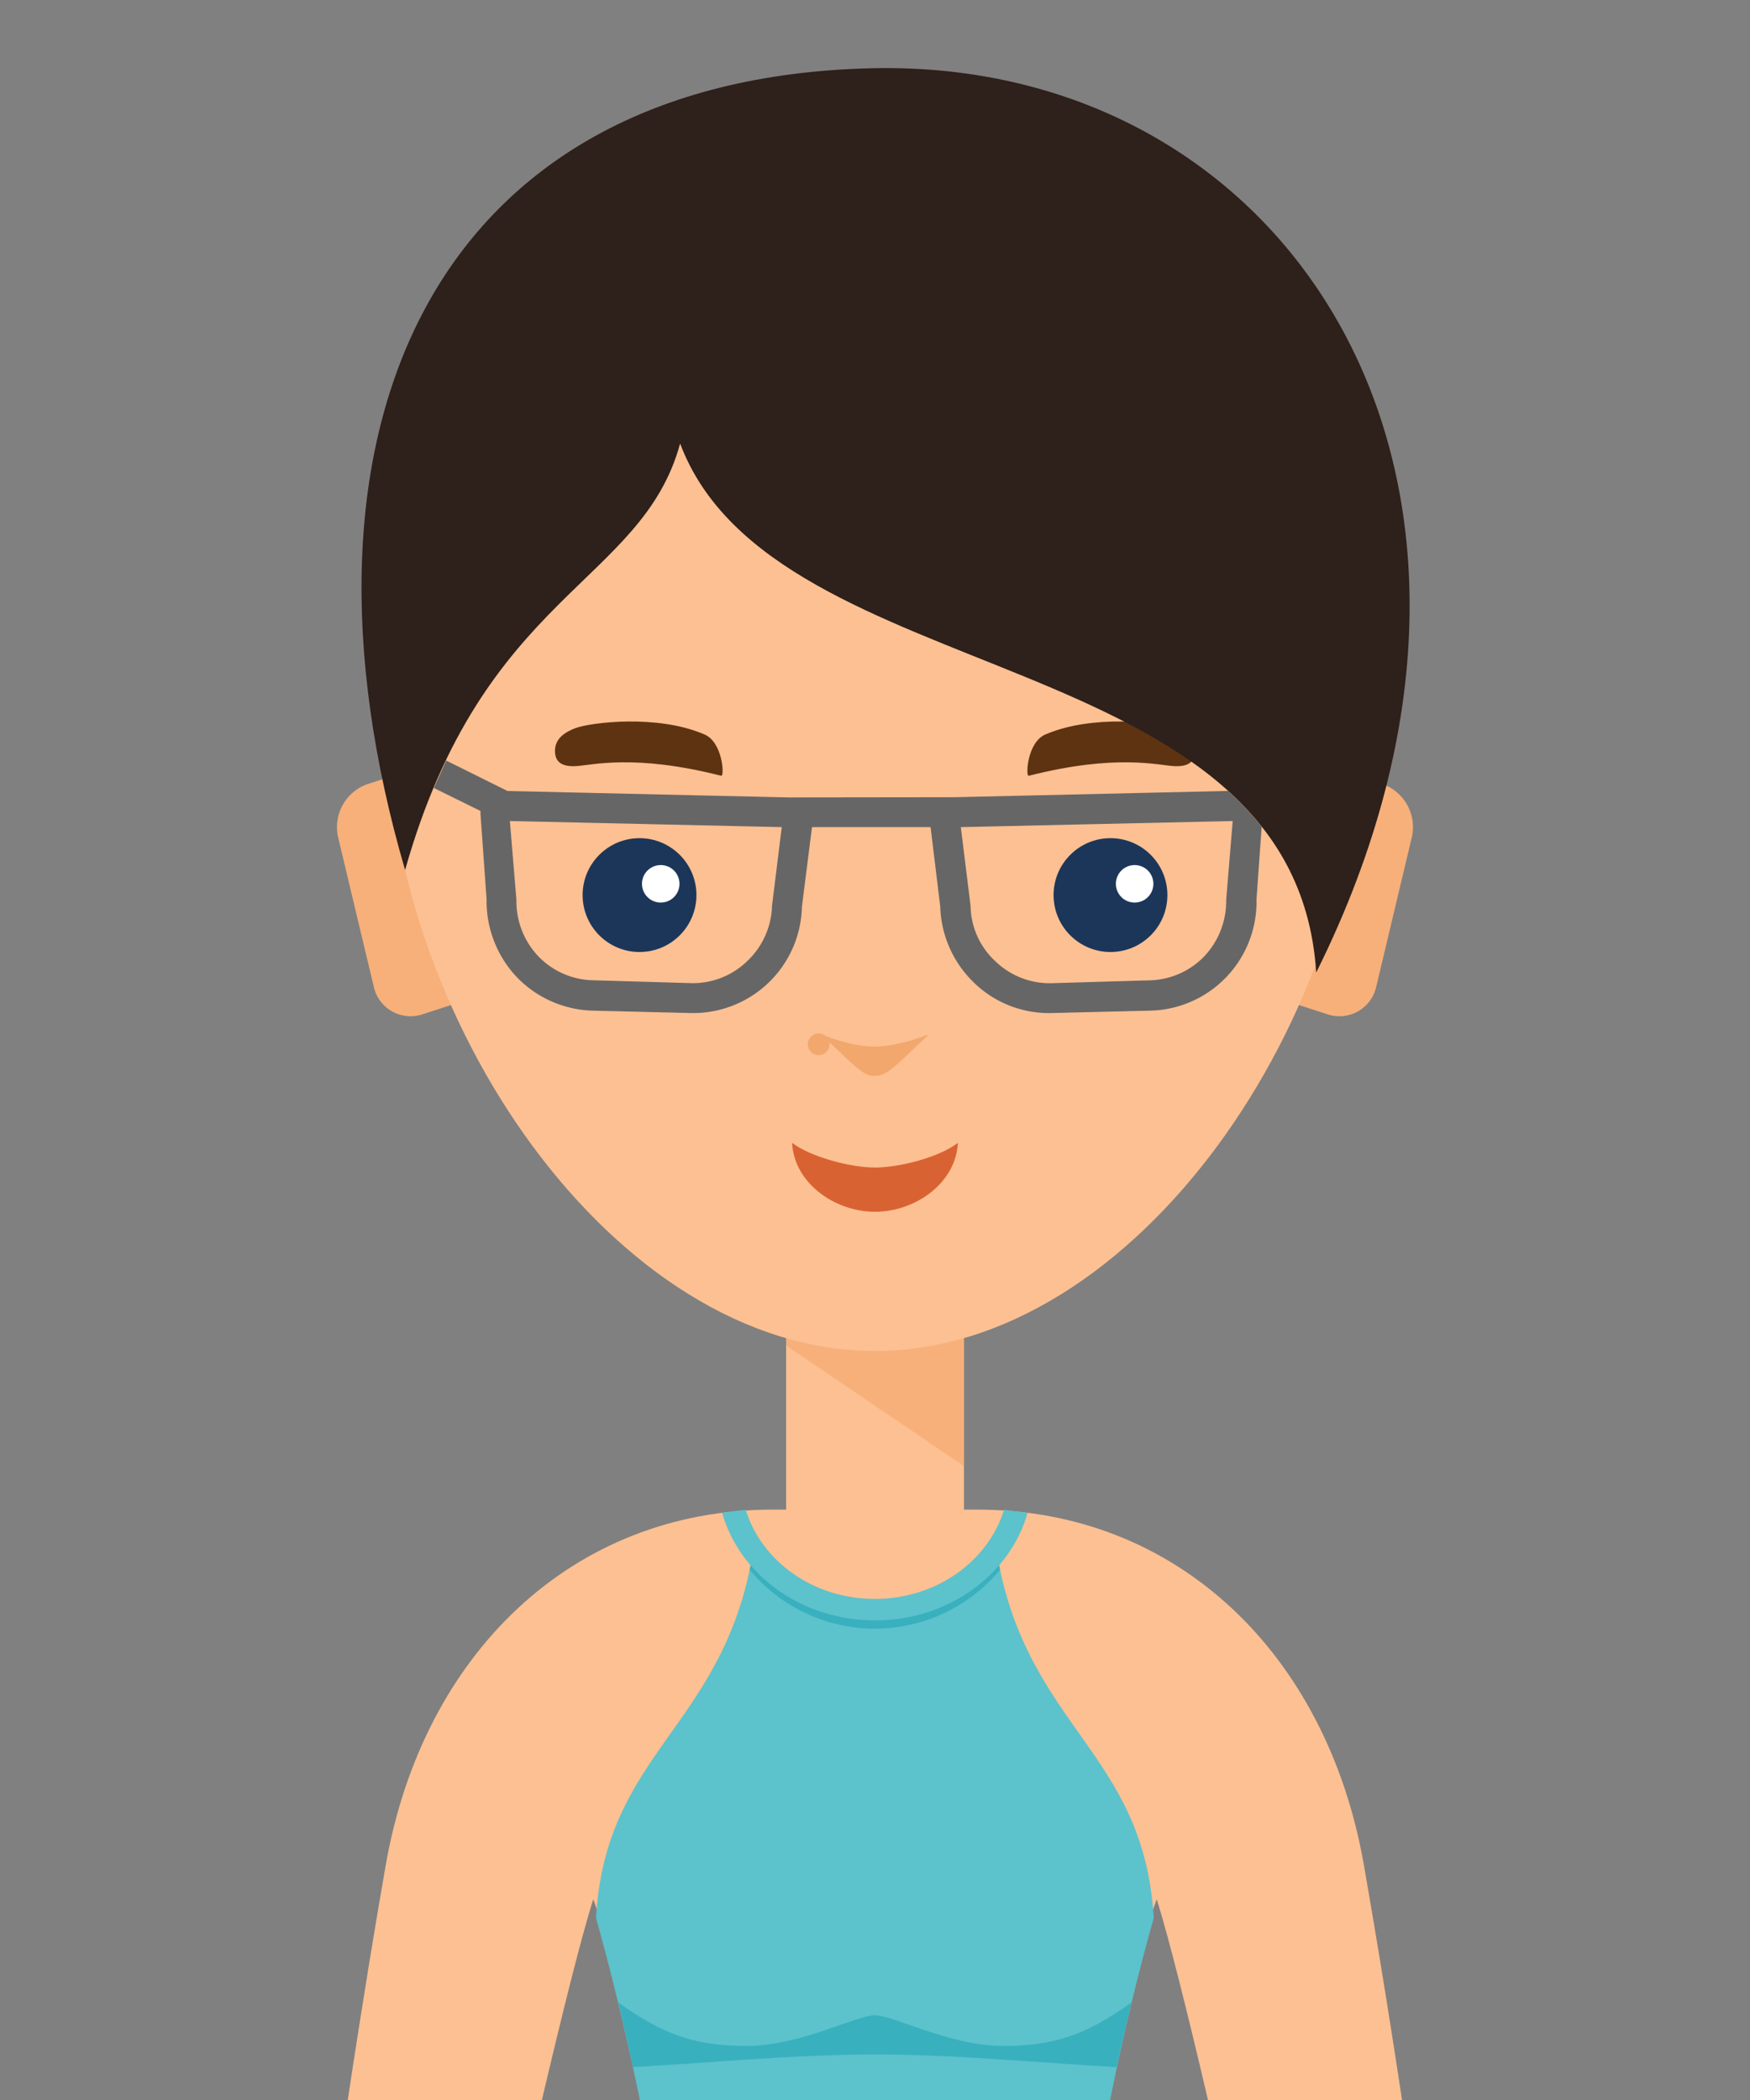
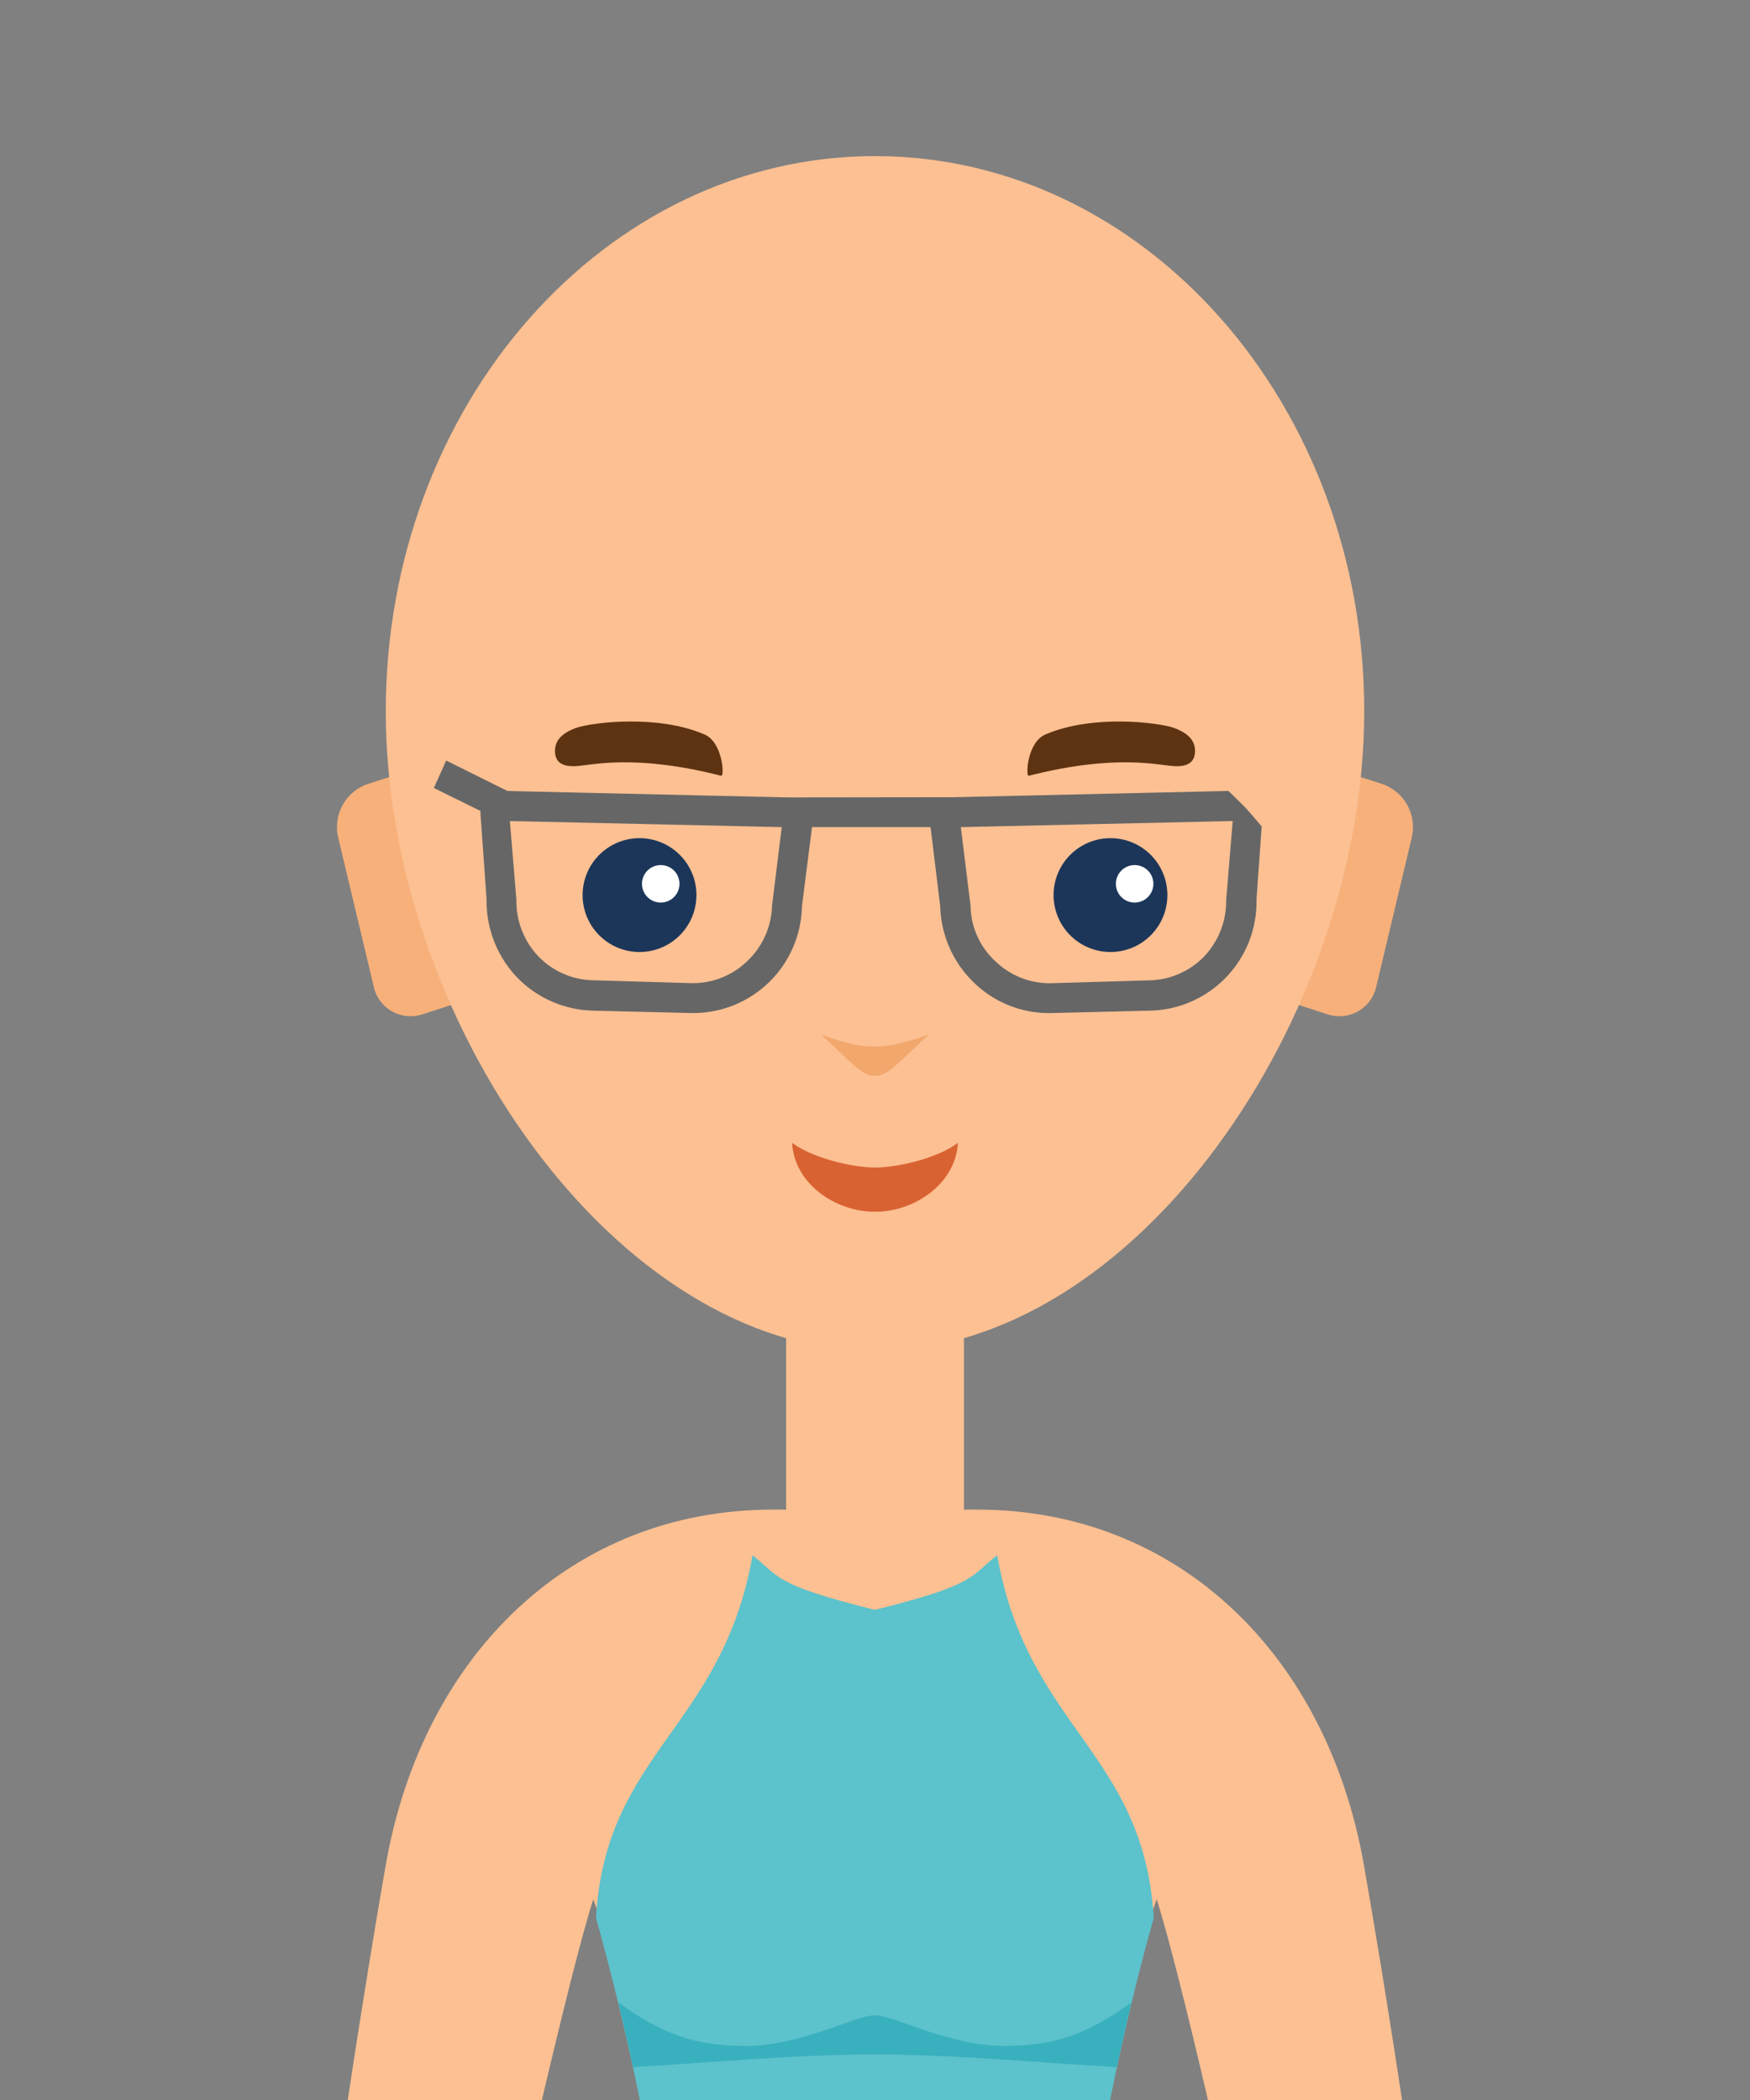
<svg xmlns="http://www.w3.org/2000/svg" id="Capa_1" data-name="Capa 1" viewBox="0 0 250 300">
  <rect x="0" y="0" width="250" height="300" fill="#808080" stroke="none" />
  <defs>
    <style>.cls-1{fill:#fcc092;}.cls-1,.cls-10,.cls-2,.cls-5,.cls-6,.cls-7,.cls-8,.cls-9{fill-rule:evenodd;}.cls-2{fill:#f7b07a;}.cls-3{fill:#1c3659;}.cls-4{fill:#fff;}.cls-12,.cls-5{fill:#f2a76d;}.cls-6{fill:#d96233;}.cls-7{fill:#5e3312;}.cls-8{fill:#2e201a;}.cls-9{fill:#5cc2cc;}.cls-10{fill:#39b0be;}.cls-11{fill:#666;}.cls-13{fill:none;}</style>
  </defs>
  <path class="cls-1" d="M194.81,266.25c-5.3-29.9-26.57-50.59-55.2-50.59h-1.9v-26.5l-25.41.05v26.45h-1.91c-28.69,0-49.95,20.69-55.25,50.59-1.2,6.8-3.24,19-5.52,34.15h27.7c3.06-13,5.69-23.57,7.43-29.08,3.75,10.2,5.67,19.27,7.6,29.08h65.27c1.93-9.81,3.85-18.88,7.63-29.08,1.72,5.51,4.36,16,7.41,29.08h27.69C198.07,285.25,196,273.05,194.81,266.25Z" />
-   <polygon class="cls-2" points="112.3 190.08 137.71 190.08 137.71 209.44 112.3 192.21 112.3 190.08" />
  <path class="cls-2" d="M52.54,112l5.62-1.81L66,143.07l-5.61,1.82a5.39,5.39,0,0,1-7-3.95L48.3,119.6A6.51,6.51,0,0,1,52.54,112Z" />
  <path class="cls-2" d="M197.46,112l-5.62-1.81L184,143.07l5.61,1.82a5.39,5.39,0,0,0,7-3.95l5.08-21.34A6.51,6.51,0,0,0,197.46,112Z" />
  <path class="cls-1" d="M125,22.3c38.6,0,69.89,35.5,69.89,79.28S162.24,193,125,193s-69.89-47.59-69.89-91.37S86.4,22.3,125,22.3Z" />
  <circle class="cls-3" cx="91.36" cy="127.87" r="8.13" />
  <circle class="cls-3" cx="158.64" cy="127.87" r="8.13" />
  <circle class="cls-4" cx="162.09" cy="126.26" r="2.68" />
  <path class="cls-5" d="M117.3,147.78c.15,0,4.15,1.76,7.7,1.73s7.55-1.73,7.7-1.73c-4.33,4-5.93,6-7.7,5.91C123.23,153.81,121.63,151.79,117.3,147.78Z" />
  <path class="cls-6" d="M113.16,163.26c2.59,2,8.3,3.53,11.84,3.53s9.25-1.5,11.84-3.53c-.26,5.67-6,9.85-11.84,9.85S113.42,168.93,113.16,163.26Z" />
  <circle class="cls-4" cx="94.39" cy="126.26" r="2.68" />
  <path class="cls-7" d="M82.25,104c2.17-.78,11.66-2,18.41.93,2.56,1.1,2.85,5.9,2.39,5.9-12.58-3.2-18.56-1.48-20.84-1.38-1.64.07-2.92-.37-2.93-2.17h0C79.28,105.51,80.68,104.59,82.25,104Z" />
  <path class="cls-7" d="M167.75,104c-2.17-.78-11.66-2-18.42.93-2.56,1.1-2.84,5.9-2.38,5.9,12.58-3.2,18.55-1.48,20.84-1.38,1.63.07,2.92-.37,2.93-2.17h0C170.72,105.51,169.32,104.59,167.75,104Z" />
-   <path class="cls-8" d="M97.16,63.36c13.42,35.73,87.8,28,90.87,75.57C223.11,68.52,184.54,8.34,124.48,9.75c-62.6,1.49-85,51.49-66.61,114.54C69.05,84.65,91.67,83.48,97.16,63.36Z" />
  <path class="cls-9" d="M164.82,274c-1.41-23.71-18-27.1-22.37-51.82-4,3.12-2.9,4.17-17.47,7.8-14.57-3.63-13.51-4.68-17.47-7.8-4.35,24.72-21,28.11-22.37,51.82,2.1,7.42,4.31,16.44,6.36,26.43h67C160.51,290.41,162.72,281.39,164.82,274Z" />
  <path class="cls-10" d="M159.52,295.3c.69-3.19,1.4-6.28,2.1-9.23-6.49,4.7-11.2,6.21-18.29,6.21-7.68,0-15.66-4.38-18.35-4.38s-10.67,4.38-18.35,4.38c-7.09,0-11.8-1.51-18.29-6.21.7,2.95,1.41,6,2.1,9.23,11.41-.64,23.13-1.81,34.54-1.81S148.11,294.66,159.52,295.3Z" />
-   <path class="cls-10" d="M142.86,224.25c-.14-.69-.28-1.38-.41-2.1-4,3.12-2.9,4.17-17.47,7.8-14.57-3.63-13.51-4.68-17.47-7.8-.13.72-.27,1.41-.41,2.1a23.21,23.21,0,0,0,35.76,0Z" />
-   <path class="cls-9" d="M143.43,215.69c-2.25,7.33-9.65,12.72-18.45,12.73s-16.2-5.4-18.45-12.73c-1.19.13-2.31.27-3.37.42,2.49,8.83,11.3,15.37,21.82,15.38s19.33-6.55,21.82-15.38C145.74,216,144.62,215.82,143.43,215.69Z" />
  <path class="cls-11" d="M111.68,118.16l-38.84-.87.93,11.24h0v.06a11.43,11.43,0,0,0,3.11,8,11.18,11.18,0,0,0,7.83,3.45h.06l14,.41a11.15,11.15,0,0,0,8-3.17,11.3,11.3,0,0,0,3.52-7.9Zm24.55-4.27,39.25-.9s1.93,1.85,2.5,2.46,2.26,2.61,2.26,2.61l-.74,10.41v.06h0a15.55,15.55,0,0,1-15.27,15.85h0l-14,.34a15.33,15.33,0,0,1-11.07-4.32,15.72,15.72,0,0,1-4.84-10.89l-1.38-11.35H116l-1.44,11.35a15.54,15.54,0,0,1-15.84,15.21l-14-.34h0a15.64,15.64,0,0,1-10.89-4.79,15.82,15.82,0,0,1-4.32-11.06h0v-.06l-.87-12.21v-.41l-6.66-3.28,1.76-3.92L72.5,113l40.22.92Zm39.87,3.4-38.84.87,1.39,11.23a11,11,0,0,0,3.51,7.9,11.17,11.17,0,0,0,8,3.17l14-.41h.06a11.23,11.23,0,0,0,7.84-3.45,11.52,11.52,0,0,0,3.11-8v-.06h0Z" />
-   <circle class="cls-12" cx="116.95" cy="149.19" r="1.55" />
  <rect class="cls-13" width="250" height="300.4" />
</svg>